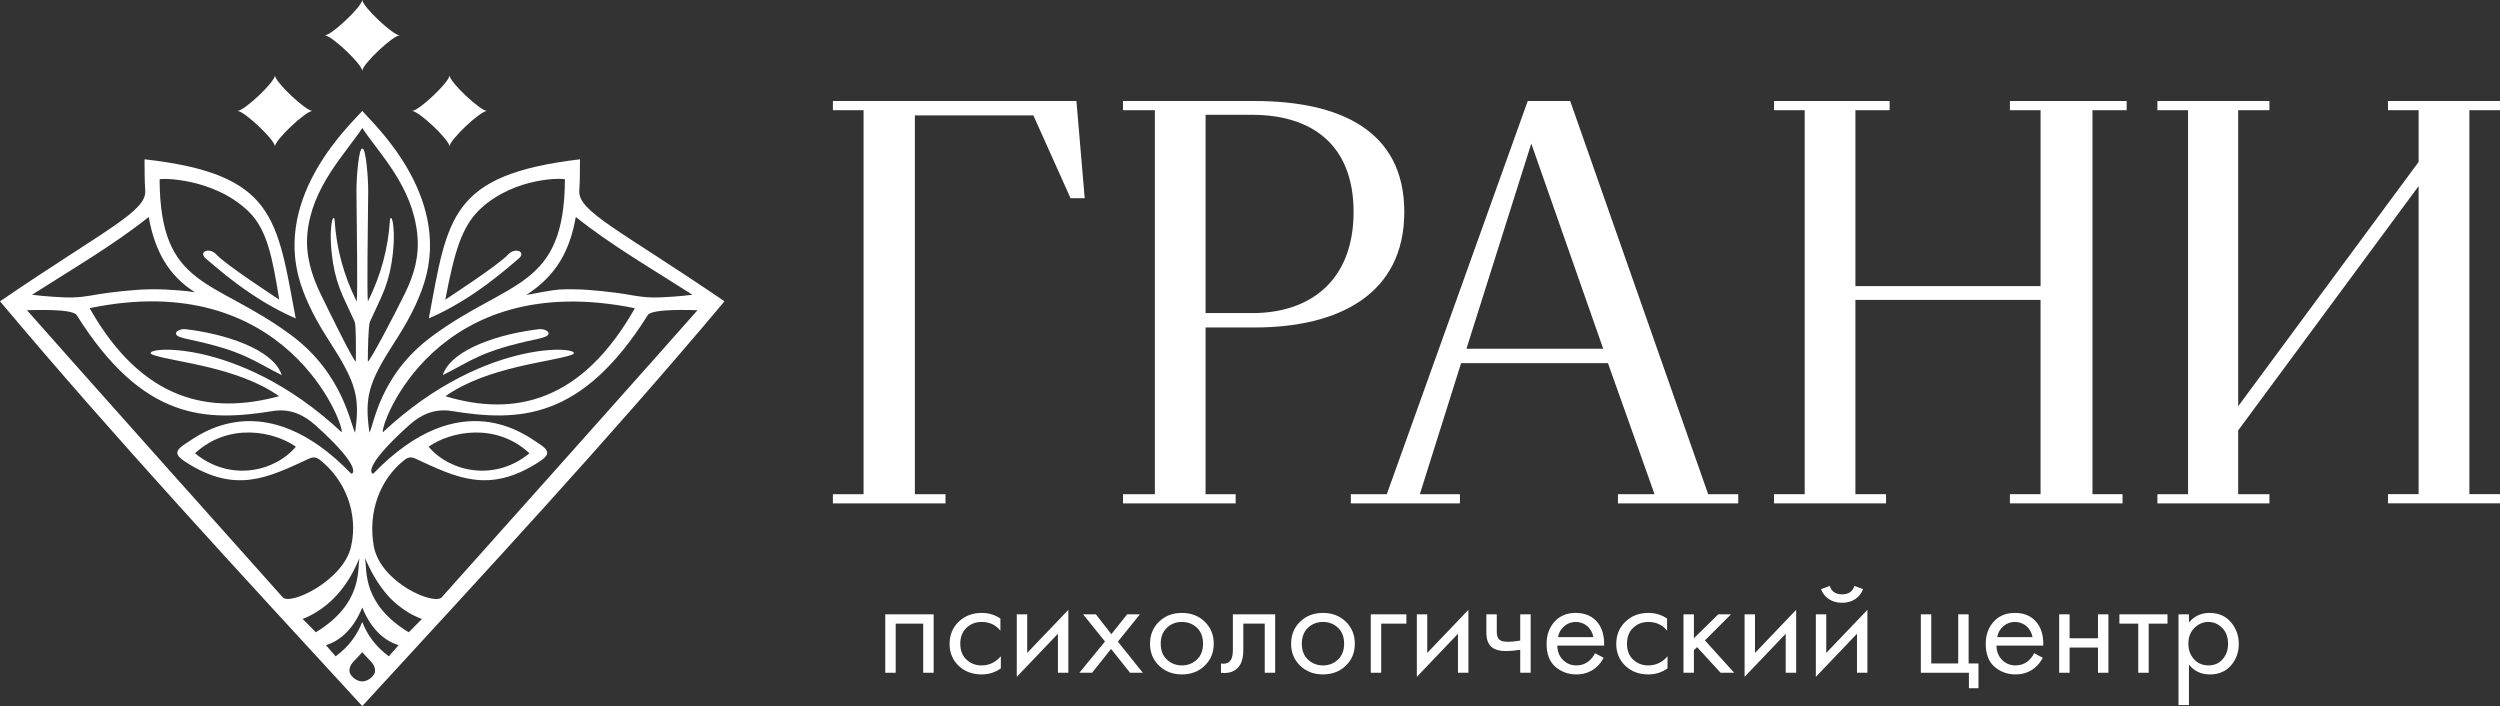
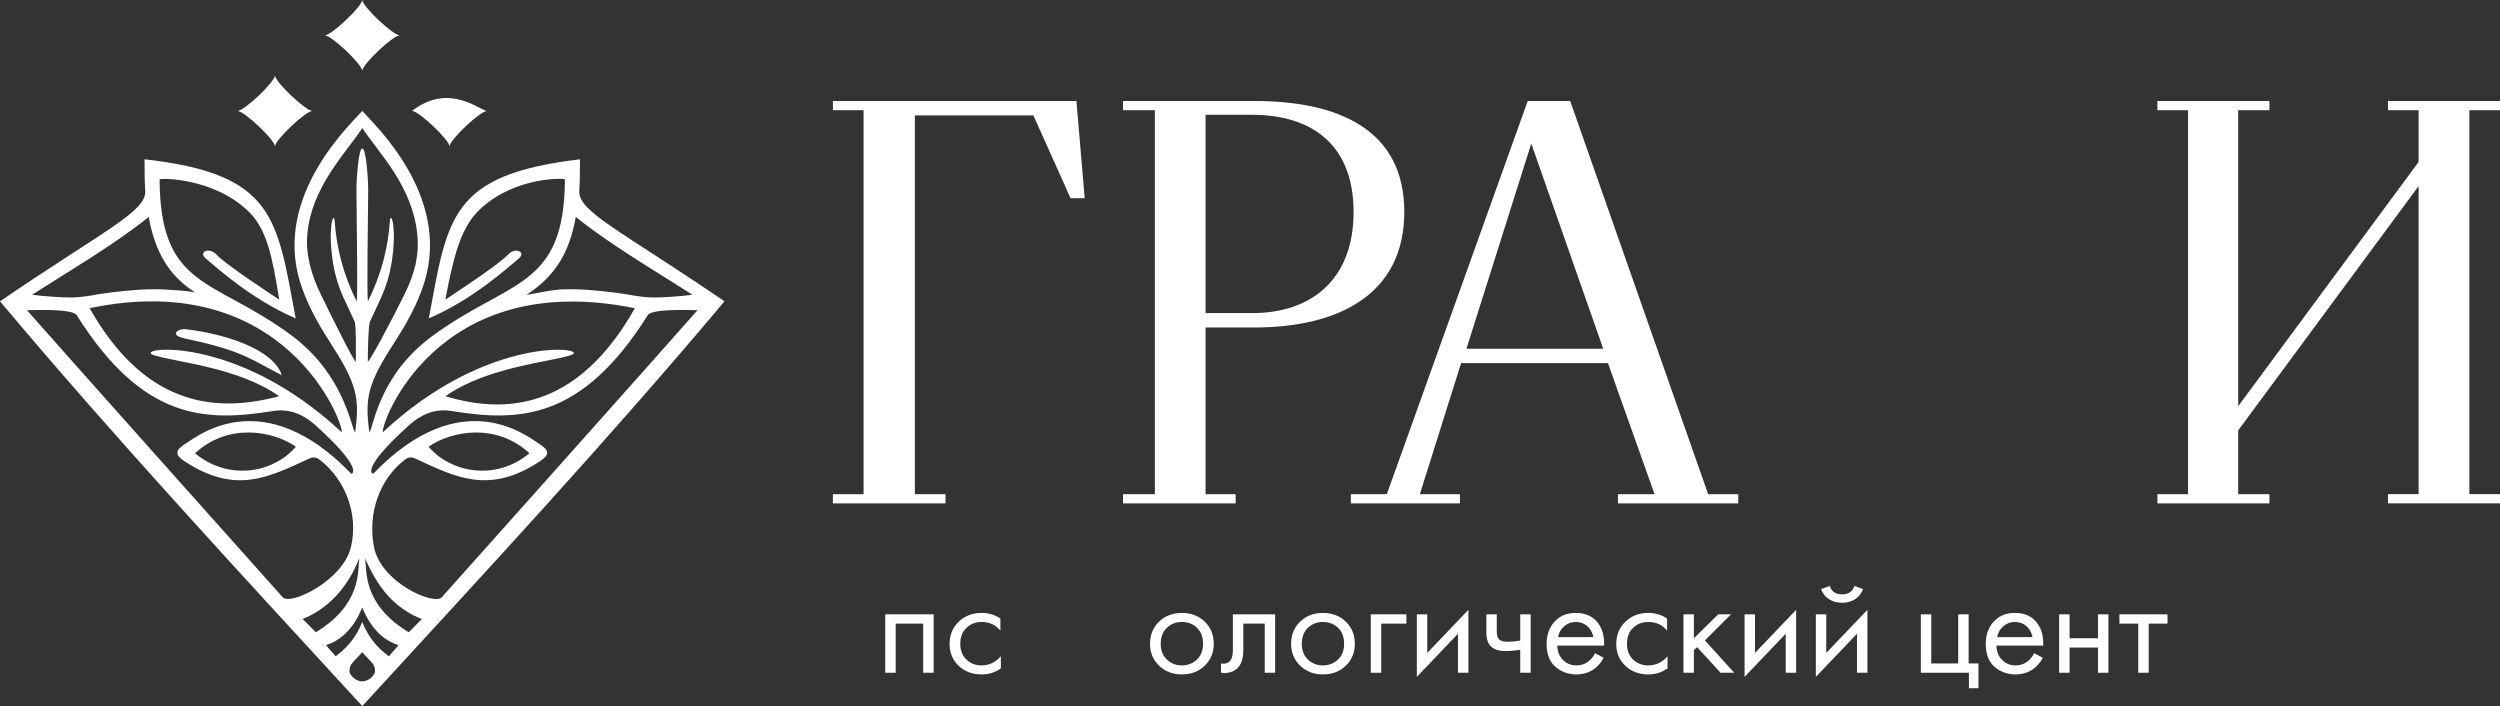
<svg xmlns="http://www.w3.org/2000/svg" width="131" height="37" viewBox="0 0 131 37" fill="none">
  <rect x="0" y="0" width="131" height="37" fill="#333333" stroke="none" />
  <path d="M43.644 25.895H45.251V5.775H43.644V5.294H56.405L56.838 10.384H56.096L54.149 6.047H47.939V25.895H49.545V26.377H43.643V25.895H43.644Z" fill="white" />
  <path d="M58.846 25.895H60.515V5.775H58.846V5.293H65.737C70.155 5.293 73.585 6.8 73.585 11.106C73.585 15.413 70.156 17.16 65.737 17.16H63.172V25.895H64.748V26.377H58.846V25.895ZM65.613 16.407C68.703 16.407 70.928 14.66 70.928 11.106C70.928 7.553 68.703 6.016 65.613 6.016H63.172V16.406H65.613V16.407Z" fill="white" />
  <path d="M70.784 25.895H72.669L80.053 5.293H82.278L89.508 25.895H91.084V26.377H84.781V25.895H86.698L84.257 19.028H76.562L74.4 25.895H76.501V26.377H70.784V25.895ZM84.009 18.275L80.239 7.523L76.841 18.275H84.009Z" fill="white" />
-   <path d="M92.96 25.895H94.566V5.775H92.96V5.293H99.016V5.775H97.224V14.992H106.926V5.775H105.32V5.293H111.437V5.775H109.645V25.895H111.221V26.377H105.319V25.895H106.925V15.715H97.223V25.895H98.829V26.377H92.958V25.895H92.96Z" fill="white" />
  <path d="M113.048 25.895H114.654V5.775H113.048V5.293H118.918V5.775H117.281V21.286L126.736 8.485V5.774H125.13V5.292H131.001V5.774H129.395V25.894H131.001V26.376H125.13V25.894H126.736V9.751L117.281 22.552V25.895H118.918V26.377H113.048V25.895Z" fill="white" />
  <path d="M46.388 32.191H48.923V35.252H48.376V32.678H46.934V35.252H46.388V32.191Z" fill="white" />
  <path d="M52.421 32.413V33.046C52.173 32.741 51.844 32.59 51.435 32.59C51.126 32.59 50.862 32.691 50.646 32.895C50.428 33.099 50.319 33.378 50.319 33.732C50.319 34.086 50.428 34.364 50.646 34.566C50.864 34.768 51.124 34.868 51.428 34.868C51.833 34.868 52.171 34.708 52.444 34.388V35.023C52.145 35.234 51.812 35.34 51.443 35.34C50.952 35.34 50.549 35.189 50.232 34.886C49.915 34.584 49.758 34.201 49.758 33.74C49.758 33.278 49.917 32.886 50.236 32.578C50.555 32.271 50.958 32.117 51.443 32.117C51.807 32.117 52.133 32.215 52.421 32.413Z" fill="white" />
-   <path d="M53.279 32.191H53.826V34.212L55.981 31.955V35.252H55.435V33.209L53.279 35.466V32.191Z" fill="white" />
-   <path d="M56.558 35.252L57.901 33.615L56.755 32.191H57.423L58.235 33.231L59.063 32.191H59.731L58.577 33.621L59.882 35.252H59.214L58.219 34.005L57.226 35.252H56.558Z" fill="white" />
  <path d="M63.127 34.882C62.811 35.187 62.412 35.339 61.931 35.339C61.45 35.339 61.052 35.187 60.735 34.882C60.419 34.577 60.261 34.194 60.261 33.732C60.261 33.27 60.42 32.879 60.735 32.574C61.051 32.269 61.45 32.117 61.931 32.117C62.412 32.117 62.81 32.27 63.127 32.574C63.442 32.879 63.601 33.265 63.601 33.732C63.601 34.199 63.442 34.577 63.127 34.882ZM62.717 32.891C62.502 32.69 62.24 32.59 61.931 32.59C61.622 32.59 61.361 32.691 61.145 32.895C60.93 33.099 60.822 33.378 60.822 33.732C60.822 34.086 60.931 34.364 61.149 34.566C61.367 34.768 61.627 34.868 61.931 34.868C62.235 34.868 62.495 34.767 62.713 34.566C62.931 34.365 63.039 34.086 63.039 33.732C63.039 33.378 62.932 33.093 62.717 32.891Z" fill="white" />
  <path d="M66.818 32.191V35.252H66.272V32.678H65.149V34.057C65.149 34.455 65.067 34.751 64.906 34.942C64.724 35.158 64.471 35.266 64.147 35.266C64.106 35.266 64.051 35.261 63.98 35.252V34.765C64.03 34.775 64.071 34.779 64.102 34.779C64.279 34.779 64.41 34.713 64.496 34.58C64.567 34.473 64.602 34.297 64.602 34.057V32.191H66.818Z" fill="white" />
  <path d="M70.519 34.882C70.203 35.187 69.804 35.339 69.323 35.339C68.842 35.339 68.445 35.187 68.128 34.882C67.811 34.577 67.654 34.194 67.654 33.732C67.654 33.27 67.812 32.879 68.128 32.574C68.444 32.269 68.842 32.117 69.323 32.117C69.804 32.117 70.202 32.27 70.519 32.574C70.835 32.879 70.993 33.265 70.993 33.732C70.993 34.199 70.835 34.577 70.519 34.882ZM70.109 32.891C69.894 32.69 69.632 32.59 69.323 32.59C69.015 32.59 68.753 32.691 68.537 32.895C68.323 33.099 68.215 33.378 68.215 33.732C68.215 34.086 68.324 34.364 68.541 34.566C68.759 34.768 69.019 34.868 69.323 34.868C69.627 34.868 69.888 34.767 70.105 34.566C70.323 34.365 70.432 34.086 70.432 33.732C70.432 33.378 70.324 33.093 70.109 32.891Z" fill="white" />
  <path d="M71.828 35.252V32.191H73.695V32.678H72.375V35.252H71.829H71.828Z" fill="white" />
  <path d="M74.242 32.191H74.788V34.212L76.944 31.955V35.252H76.397V33.209L74.242 35.466V32.191Z" fill="white" />
  <path d="M79.66 35.252V34.049C79.362 34.094 79.114 34.116 78.917 34.116C78.573 34.116 78.317 34.043 78.151 33.895C77.974 33.743 77.885 33.492 77.885 33.142V32.191H78.431V33.068C78.431 33.236 78.454 33.356 78.499 33.43C78.57 33.563 78.73 33.629 78.978 33.629C79.2 33.629 79.428 33.607 79.66 33.563V32.191H80.207V35.252H79.66Z" fill="white" />
  <path d="M83.577 34.226L84.032 34.47C83.926 34.667 83.797 34.831 83.645 34.964C83.357 35.215 83.008 35.34 82.598 35.34C82.188 35.34 81.807 35.206 81.501 34.938C81.195 34.67 81.042 34.271 81.042 33.74C81.042 33.272 81.18 32.886 81.456 32.578C81.731 32.271 82.102 32.117 82.567 32.117C83.093 32.117 83.491 32.304 83.759 32.678C83.972 32.972 84.07 33.357 84.055 33.828H81.603C81.608 34.138 81.707 34.389 81.899 34.58C82.091 34.772 82.327 34.868 82.605 34.868C82.853 34.868 83.068 34.794 83.25 34.647C83.392 34.528 83.501 34.388 83.577 34.226ZM81.642 33.386H83.494C83.448 33.144 83.34 32.952 83.171 32.807C83.001 32.662 82.8 32.59 82.567 32.59C82.335 32.59 82.139 32.664 81.964 32.815C81.788 32.965 81.681 33.155 81.641 33.386H81.642Z" fill="white" />
  <path d="M87.356 32.413V33.046C87.107 32.741 86.779 32.59 86.369 32.59C86.06 32.59 85.797 32.691 85.58 32.895C85.362 33.099 85.254 33.378 85.254 33.732C85.254 34.086 85.362 34.364 85.58 34.566C85.798 34.768 86.058 34.868 86.362 34.868C86.767 34.868 87.105 34.708 87.379 34.388V35.023C87.08 35.234 86.746 35.34 86.377 35.34C85.886 35.34 85.483 35.189 85.166 34.886C84.85 34.584 84.692 34.201 84.692 33.74C84.692 33.278 84.852 32.886 85.17 32.578C85.489 32.271 85.892 32.117 86.377 32.117C86.741 32.117 87.068 32.215 87.356 32.413Z" fill="white" />
  <path d="M88.214 32.191H88.76V33.445L90.035 32.191H90.703L89.337 33.556L90.87 35.252H90.157L88.927 33.91L88.76 34.065V35.252H88.214V32.192V32.191Z" fill="white" />
  <path d="M91.416 32.191H91.962V34.212L94.118 31.955V35.252H93.571V33.209L91.416 35.466V32.191Z" fill="white" />
  <path d="M95.15 32.191H95.696V34.212L97.852 31.955V35.252H97.306V33.209L95.15 35.466V32.191ZM95.423 30.871L95.879 30.702C95.97 30.997 96.184 31.144 96.524 31.144C96.863 31.144 97.078 30.997 97.169 30.702L97.624 30.871C97.543 31.092 97.406 31.267 97.211 31.395C97.016 31.523 96.787 31.586 96.524 31.586C96.261 31.586 96.032 31.523 95.837 31.395C95.642 31.267 95.504 31.093 95.423 30.871Z" fill="white" />
  <path d="M100.652 35.252V32.191H101.198V34.765H102.61V32.191H103.156V34.765H103.672V36.063H103.171V35.252H100.651H100.652Z" fill="white" />
  <path d="M106.588 34.226L107.043 34.47C106.937 34.667 106.807 34.831 106.656 34.964C106.368 35.215 106.019 35.34 105.609 35.34C105.199 35.34 104.818 35.206 104.512 34.938C104.206 34.67 104.053 34.271 104.053 33.74C104.053 33.272 104.19 32.886 104.467 32.578C104.742 32.271 105.113 32.117 105.578 32.117C106.104 32.117 106.502 32.304 106.77 32.678C106.983 32.972 107.081 33.357 107.066 33.828H104.614C104.619 34.138 104.718 34.389 104.91 34.58C105.102 34.772 105.338 34.868 105.616 34.868C105.864 34.868 106.079 34.794 106.261 34.647C106.403 34.528 106.511 34.388 106.588 34.226ZM104.653 33.386H106.505C106.459 33.144 106.351 32.952 106.182 32.807C106.012 32.662 105.811 32.59 105.578 32.59C105.346 32.59 105.15 32.664 104.974 32.815C104.799 32.965 104.692 33.155 104.652 33.386H104.653Z" fill="white" />
  <path d="M107.9 35.252V32.191H108.446V33.445H109.934V32.191H110.48V35.252H109.934V33.932H108.446V35.252H107.9Z" fill="white" />
  <path d="M113.577 32.678H112.591V35.252H112.044V32.678H111.057V32.191H113.577V32.678Z" fill="white" />
-   <path d="M114.701 34.824V36.947H114.154V32.19H114.701V32.618C114.979 32.284 115.338 32.117 115.779 32.117C116.249 32.117 116.623 32.279 116.898 32.6C117.173 32.922 117.312 33.302 117.312 33.74C117.312 34.177 117.175 34.559 116.902 34.872C116.629 35.183 116.262 35.34 115.801 35.34C115.341 35.34 114.974 35.168 114.701 34.824ZM115.725 34.868C116.034 34.868 116.281 34.758 116.469 34.54C116.656 34.322 116.75 34.054 116.75 33.74C116.75 33.386 116.647 33.105 116.44 32.899C116.232 32.692 115.992 32.59 115.718 32.59C115.444 32.59 115.203 32.692 114.99 32.899C114.777 33.106 114.671 33.384 114.671 33.732C114.671 34.051 114.768 34.321 114.963 34.54C115.158 34.759 115.412 34.868 115.725 34.868Z" fill="white" />
  <path d="M30.355 9.992C30.387 9.539 30.391 8.852 30.391 8.348C23.555 9.156 23.46 11.413 22.469 16.685C24.833 15.67 26.692 13.947 27.166 13.562C27.607 13.203 27.003 12.926 26.619 13.343C26.121 13.887 23.466 15.613 23.334 15.702C23.799 13.281 24.169 11.865 25.197 10.922C27.036 9.236 29.603 9.333 29.602 9.402C29.575 15.162 26.675 14.634 22.629 17.627C19.877 19.662 19.594 22.285 19.359 22.667C19.092 20.805 19.3 20.057 20.697 17.894C21.331 16.911 21.895 15.896 22.238 14.79C23.662 10.197 19.497 6.422 18.983 5.813C18.468 6.422 14.304 10.196 15.727 14.79C16.071 15.896 16.634 16.912 17.268 17.894C18.665 20.058 18.872 20.805 18.606 22.667C18.37 22.284 17.996 19.587 15.244 17.552C11.198 14.559 8.39 15.161 8.363 9.401C8.363 9.331 11.165 9.288 13.016 11.072C13.997 12.017 14.272 13.479 14.632 15.701C14.5 15.612 11.845 13.887 11.345 13.342C10.963 12.925 10.358 13.201 10.799 13.56C11.273 13.946 13.131 15.67 15.496 16.684C14.505 11.412 14.409 9.117 7.574 8.347C7.574 8.852 7.578 9.539 7.61 9.992C7.688 11.08 5.508 12.034 0.001 15.788C6.102 23.054 12.567 30.013 18.983 36.998C25.398 30.014 31.864 23.054 37.964 15.788C32.457 12.034 30.277 11.079 30.355 9.992V9.992ZM30.172 11.368C31.965 12.813 34.306 14.176 36.283 15.444C35.778 15.519 34.627 15.6 34.197 15.588C33.413 15.566 33.029 15.432 32.254 15.337C31.275 15.217 30.3 15.117 29.314 15.171C28.968 15.19 28.073 15.366 27.576 15.457C29.153 14.442 29.858 13.142 30.171 11.367L30.172 11.368ZM33.269 16.149C30.485 21.069 26.952 21.854 23.34 20.762C25.521 19.22 28.86 18.972 29.931 18.602C31.013 18.227 25.632 17.442 20.061 22.651C19.917 22.282 22.816 14.021 33.269 16.151V16.149ZM18.689 15.794C18.015 14.444 17.627 13.029 17.535 11.535C17.462 11.065 17.164 12.033 17.458 13.826C17.556 14.422 17.733 15.006 17.984 15.561C18.168 15.97 18.332 16.313 18.58 16.848C18.669 17.039 18.648 18.367 18.646 18.95C18.525 18.917 17.408 16.654 16.82 15.445C16.331 14.442 16.002 13.377 16.106 12.245C16.33 9.801 18.104 8.041 18.985 6.709C19.864 8.041 21.609 9.739 21.866 12.273C21.98 13.405 21.714 14.358 21.225 15.361C20.637 16.569 19.394 18.917 19.274 18.95C19.273 18.367 19.299 17.039 19.388 16.848C19.636 16.314 19.8 15.971 19.984 15.561C20.235 15.005 20.412 14.422 20.51 13.826C20.804 12.033 20.506 11.065 20.433 11.535C20.341 13.028 19.951 14.443 19.278 15.794C19.221 15.389 19.276 11.922 19.293 10.017C19.299 9.342 19.172 7.73 18.985 7.79C18.799 7.73 18.672 9.342 18.678 10.017C18.695 11.922 18.749 15.388 18.692 15.794H18.689ZM17.904 22.65C12.334 17.441 6.952 18.227 8.034 18.601C9.105 18.971 12.444 19.22 14.625 20.761C11.036 21.733 7.48 21.068 4.696 16.148C15.006 13.995 18.048 22.281 17.904 22.649V22.65ZM7.793 11.368C8.106 13.143 8.831 14.443 10.22 15.317C9.723 15.225 8.997 15.19 8.651 15.171C7.665 15.117 6.69 15.218 5.711 15.337C4.936 15.432 4.553 15.566 3.768 15.588C3.338 15.6 2.187 15.519 1.682 15.444C3.659 14.176 6 12.813 7.793 11.368ZM14.817 31.3C14.451 30.901 2.237 17.208 1.414 16.256C1.595 16.256 3.793 16.151 4.019 16.512C7.499 22.053 10.794 22.102 14.299 21.538C15.191 21.395 15.91 21.728 16.52 22.274C19.068 24.562 18.466 24.846 18.404 24.819C18.398 24.816 18.396 24.814 18.394 24.811C13.809 20.067 10.392 22.827 9.762 23.222C9.154 23.603 9.133 23.826 9.719 24.204C12.342 25.898 14.027 25.036 16.193 24.034C16.411 23.933 16.572 23.949 16.758 24.094C18.08 25.123 18.788 26.896 18.398 28.631C17.994 30.425 15.217 31.738 14.818 31.301L14.817 31.3ZM15.504 23.408C14.392 24.726 12.048 25.257 10.219 23.752C11.968 22.133 14.333 22.584 15.504 23.408ZM15.856 32.435C17.881 31.631 18.624 29.737 18.83 29.253C18.732 29.89 18.986 31.652 16.549 33.131C16.512 33.098 16.117 32.678 15.856 32.435ZM18.982 35.706C18.618 35.703 18.314 35.355 18.311 35.174C18.303 34.775 18.572 34.654 18.982 34.172C19.391 34.654 19.66 34.775 19.653 35.174C19.65 35.353 19.345 35.703 18.982 35.706ZM20.375 34.392C19.662 33.858 19.264 33.294 18.982 32.59C18.699 33.294 18.302 33.858 17.588 34.392C17.42 34.199 17.253 34.008 17.08 33.81C17.724 33.6 18.464 33.098 18.982 31.833C19.499 33.098 20.241 33.601 20.883 33.81C20.71 34.009 20.543 34.199 20.375 34.392ZM21.414 33.131C18.977 31.652 19.23 29.89 19.133 29.253C19.433 29.956 19.812 30.634 20.329 31.214C20.329 31.214 21.022 32.043 22.108 32.435C21.988 32.545 21.528 33.036 21.415 33.131H21.414ZM19.586 28.616C19.273 26.866 19.884 25.122 21.206 24.093C21.392 23.949 21.553 23.933 21.771 24.033C23.937 25.035 25.622 25.897 28.245 24.203C28.831 23.825 28.81 23.602 28.202 23.221C27.572 22.826 24.155 20.066 19.57 24.81C19.568 24.813 19.564 24.816 19.559 24.818C19.498 24.846 18.896 24.561 21.444 22.273C22.053 21.727 22.773 21.393 23.665 21.537C27.17 22.102 30.465 22.052 33.945 16.511C34.171 16.151 36.368 16.255 36.55 16.255C35.727 17.207 23.513 30.9 23.147 31.299C22.747 31.736 19.929 30.531 19.587 28.616L19.586 28.616ZM22.459 23.408C23.63 22.584 25.995 22.133 27.744 23.752C25.915 25.257 23.571 24.726 22.459 23.408Z" fill="white" />
  <path d="M14.408 7.674C14.408 7.335 16.016 5.813 16.373 5.813C16.016 5.813 14.408 4.29 14.408 3.952C14.408 4.29 12.8 5.813 12.442 5.813C12.8 5.813 14.408 7.335 14.408 7.674Z" fill="white" />
-   <path d="M23.555 7.674C23.555 7.335 21.947 5.813 21.59 5.813C21.947 5.813 23.555 4.29 23.555 3.952C23.555 4.29 25.163 5.813 25.521 5.813C25.163 5.813 23.555 7.335 23.555 7.674Z" fill="white" />
+   <path d="M23.555 7.674C23.555 7.335 21.947 5.813 21.59 5.813C23.555 4.29 25.163 5.813 25.521 5.813C25.163 5.813 23.555 7.335 23.555 7.674Z" fill="white" />
  <path d="M20.947 1.852C20.593 1.852 19.009 3.349 18.982 3.705C18.954 3.349 17.37 1.852 17.016 1.852C17.37 1.852 18.954 0.356 18.982 0C19.009 0.356 20.593 1.852 20.947 1.852Z" fill="white" />
  <path d="M9.861 17.776C12.811 18.399 13.277 18.92 14.766 19.658C14.305 18.261 11.678 17.471 9.697 17.247C9.539 17.229 9.237 17.311 9.22 17.461C9.201 17.619 9.521 17.705 9.861 17.777V17.776Z" fill="white" />
-   <path d="M28.103 17.776C25.153 18.399 24.686 18.92 23.198 19.658C23.659 18.261 26.286 17.471 28.267 17.247C28.425 17.229 28.727 17.311 28.744 17.461C28.763 17.619 28.443 17.705 28.103 17.777V17.776Z" fill="white" />
</svg>